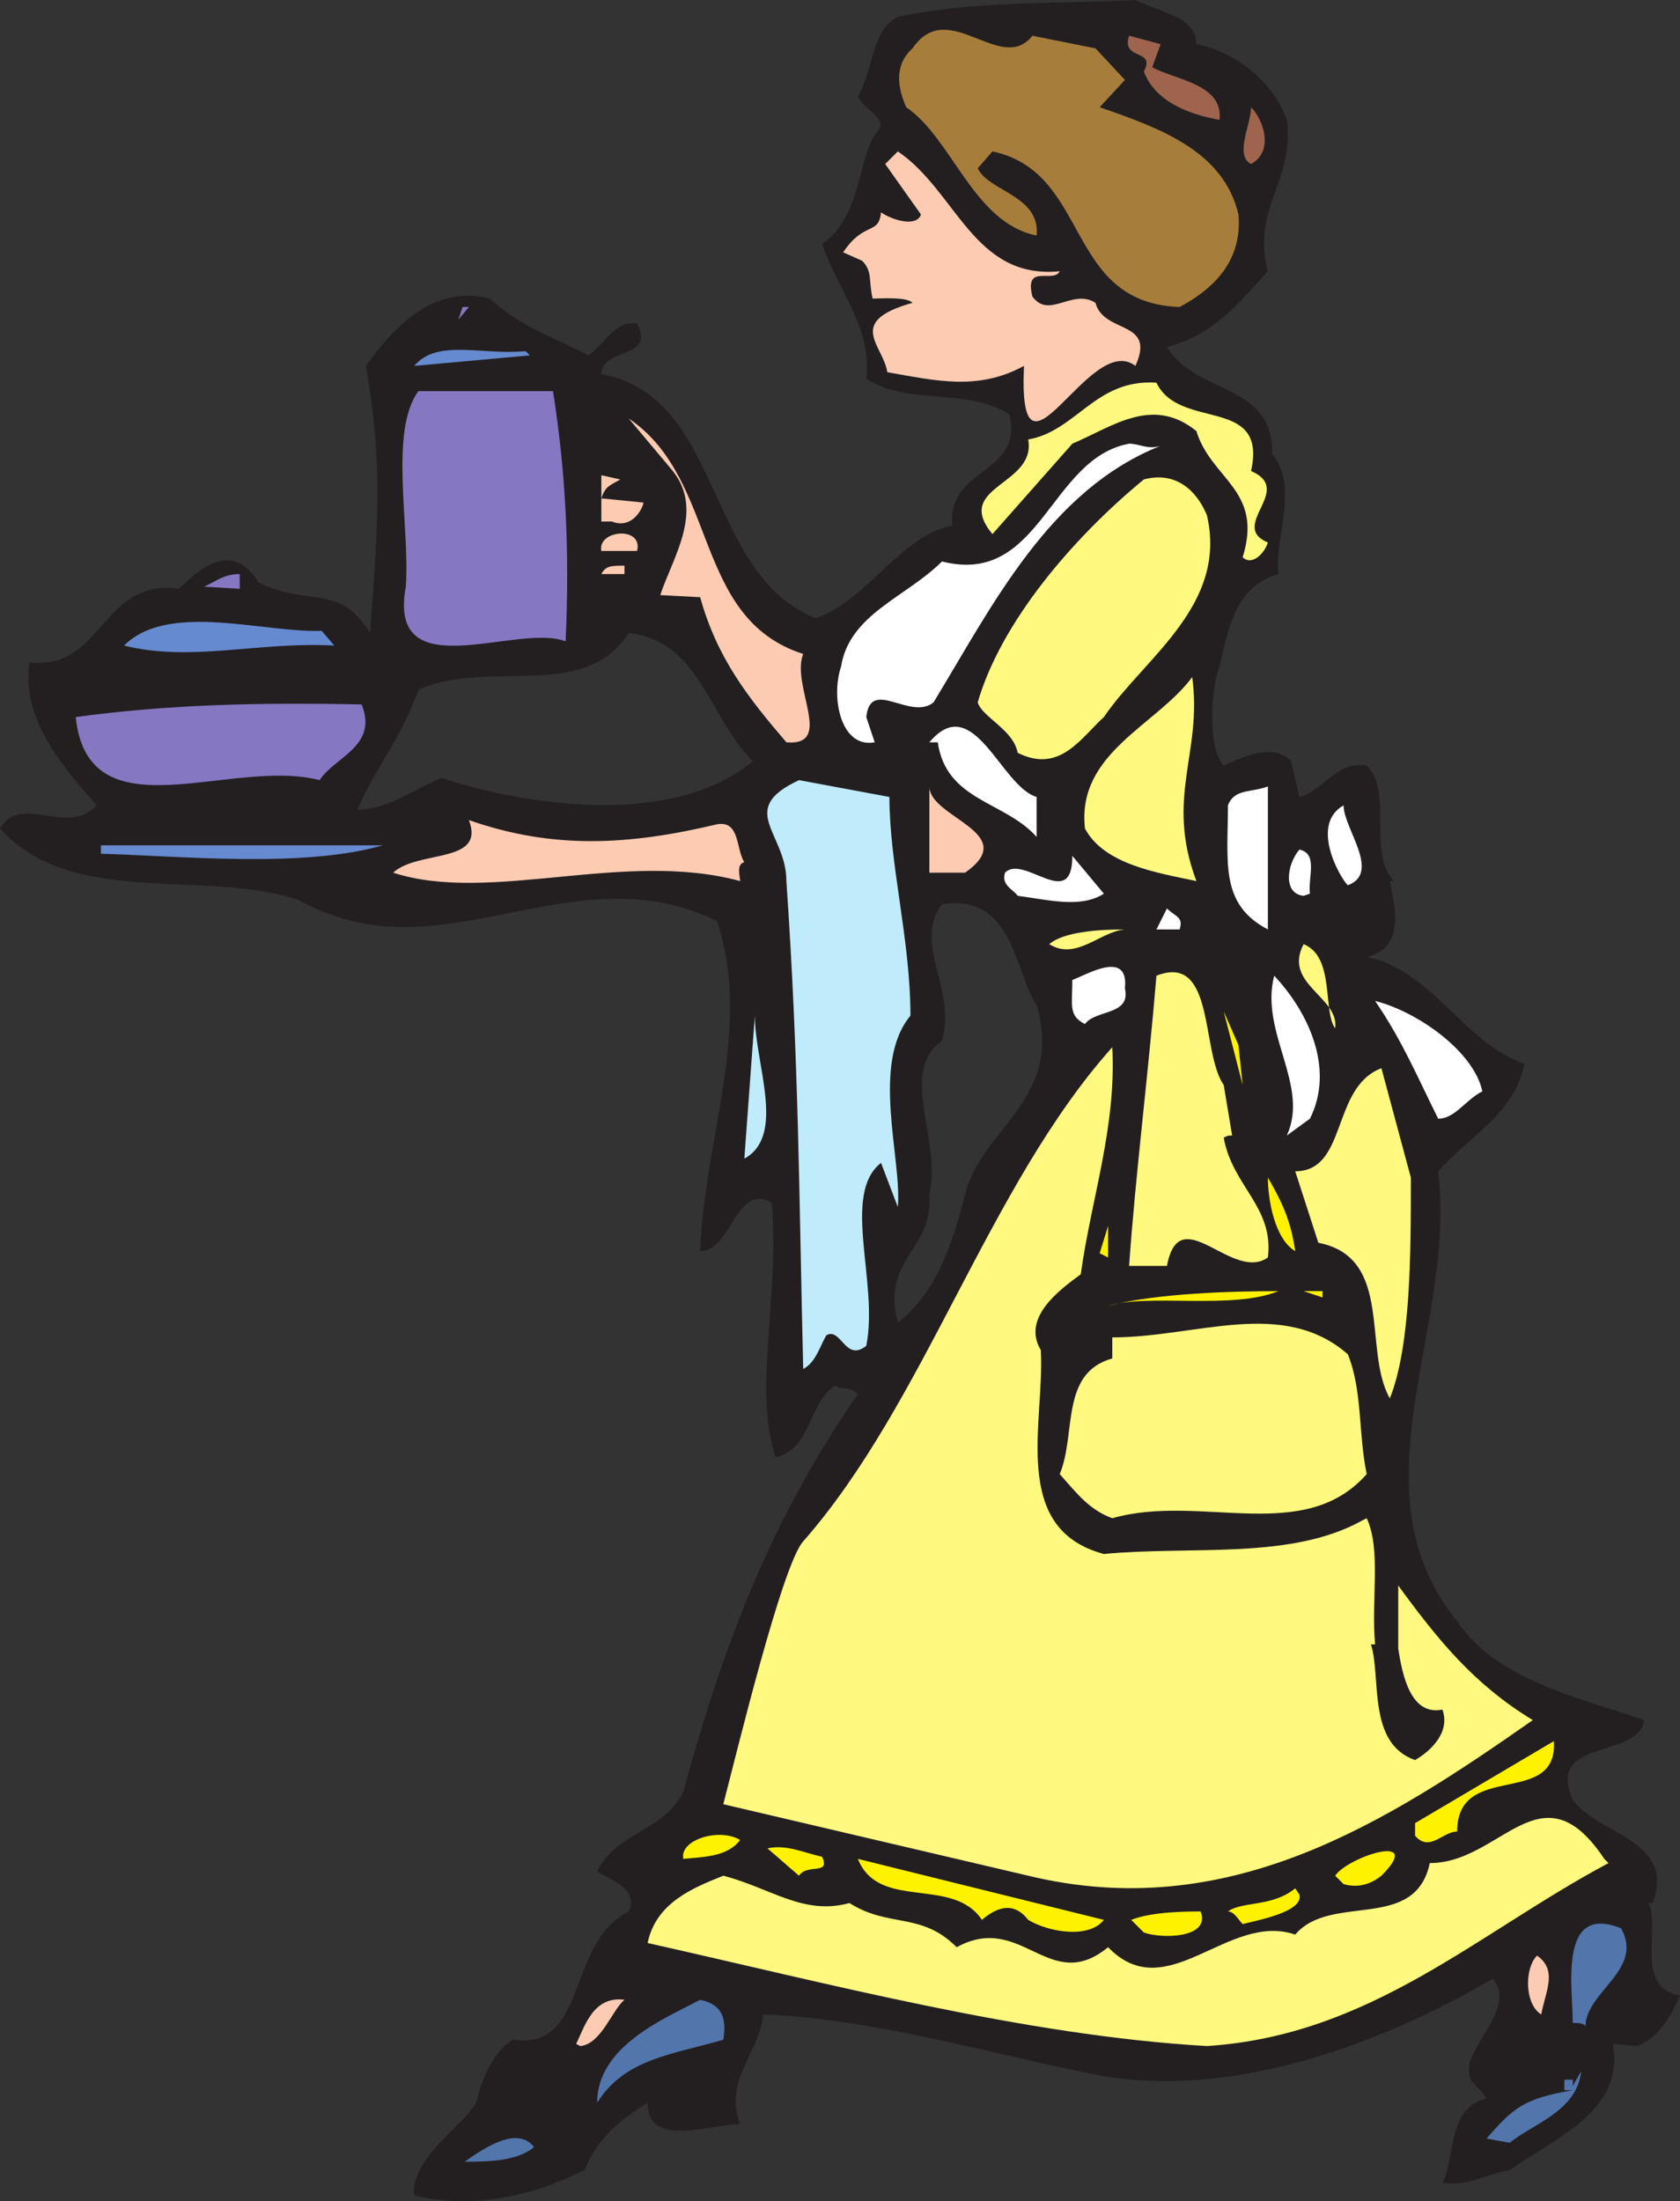
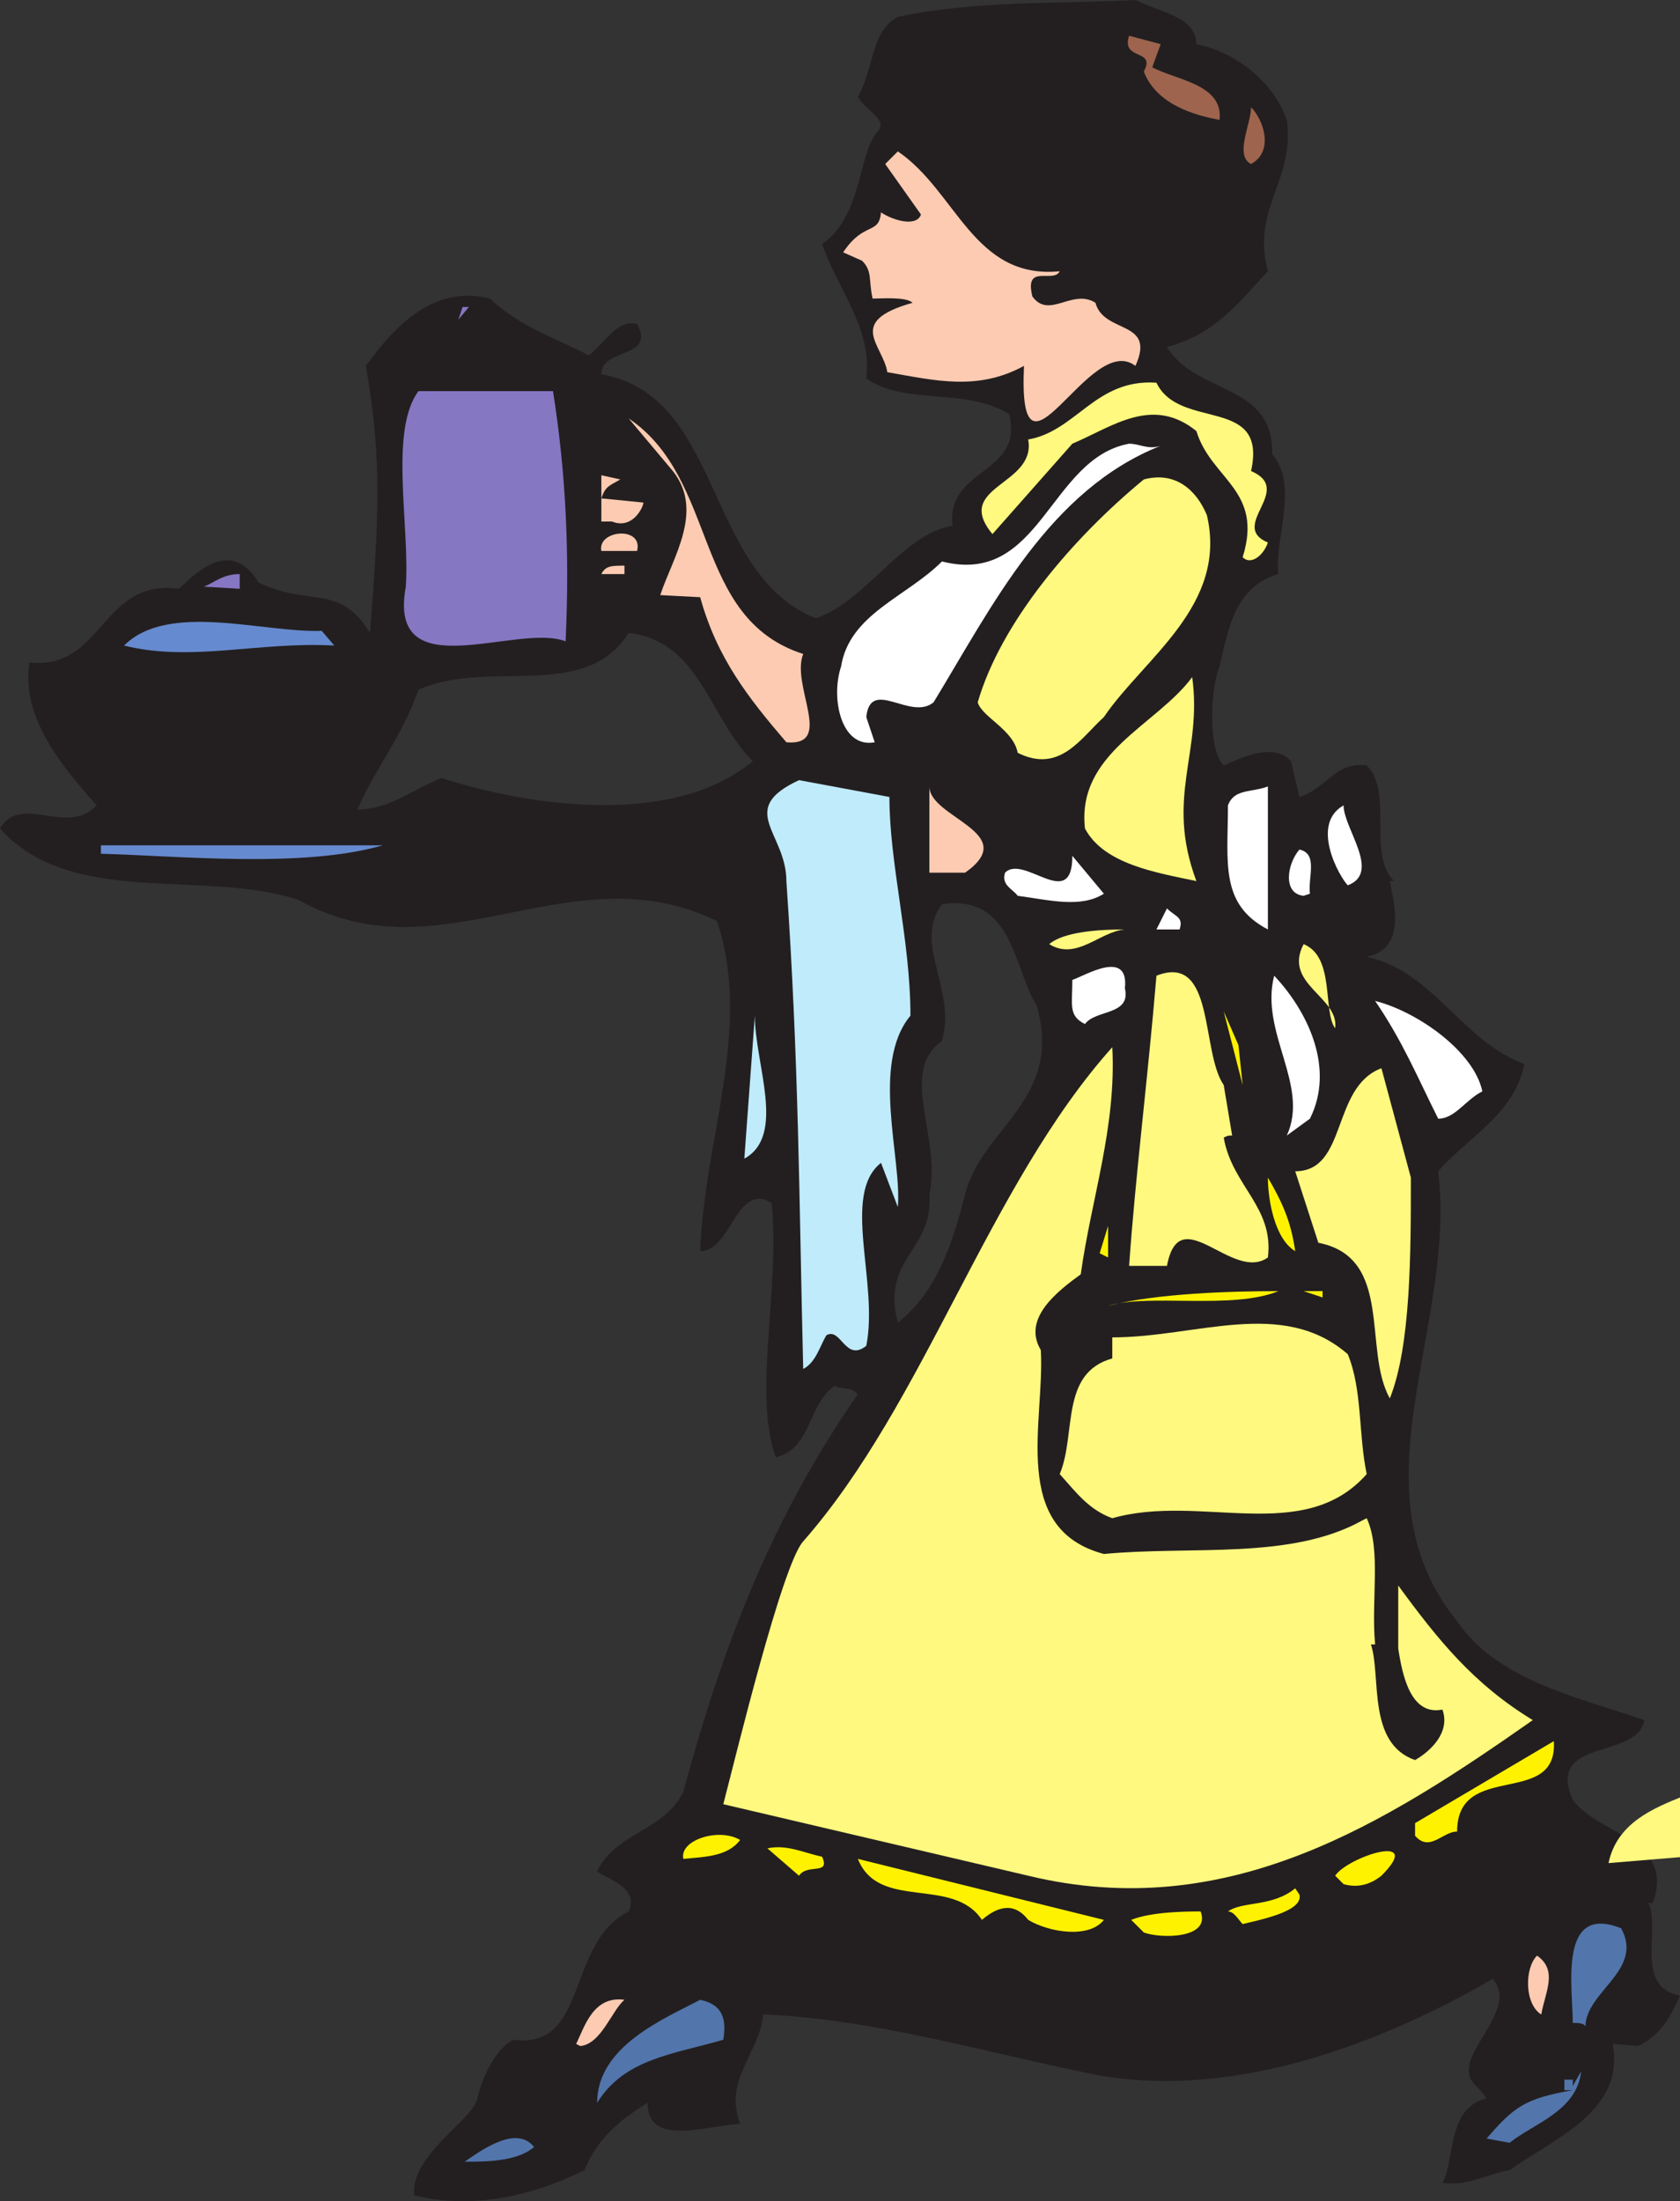
<svg xmlns="http://www.w3.org/2000/svg" width="599.25" height="785.089">
  <rect width="100%" height="100%" fill="#333333" stroke="none" />
  <path fill="#231f20" fill-rule="evenodd" d="M405 0c9 4.5 21.75 6 21.75 15.75 15 3 27.75 14.25 32.25 27 3 21.75-12.75 31.5-6.75 54-10.5 11.25-18.75 22.5-36 27 10.5 17.25 38.25 12.75 37.5 38.25 9.75 11.25.75 30 2.25 42.75-15.75 4.5-18 20.25-21 33-3 6.75-4.5 29.25 1.5 35.25 6.75-3 18-8.25 24-1.5l3 12.75c9.75-3 12.75-12.75 24-11.25 9.75 9.75 0 31.5 9.75 41.25h-1.5c1.5 8.25 6 24-8.25 27 24 5.25 33.75 30 56.25 38.25-3.75 18-19.5 25.5-30.75 38.25 6.75 55.5-31.5 113.25 6.75 160.5 14.25 21 42.75 27 66.75 35.25-2.25 14.25-35.25 6-25.5 28.5 9.75 12.75 36.75 14.25 28.5 36.75H588c4.5 9-5.25 30 11.25 33-3 6.75-6.75 14.25-15 18l-9-.75c4.5 24-21 33.75-36.75 45-8.25 1.5-15.75 6-24 4.5 4.5-7.5 1.5-27 15.75-30-3-5.25-7.5-5.25-6-12.75 3-9.75 15.75-21 8.25-30-41.25 24-93 42.75-140.25 34.5-38.25-7.5-80.25-20.25-120-21.75-1.5 14.25-14.25 23.25-8.25 39-12.75.75-33 8.25-33-7.5-9.75 6-18 12.75-22.5 24-18 9-39.75 14.25-60.75 9-1.5-14.25 21-27 22.5-34.5 1.5-6.75 6-17.25 12.75-21 27 3.75 18.75-34.5 41.25-45.75C228 673.5 217.5 670.5 213 667.5c6.75-14.25 24-14.25 30.75-28.5 14.25-52.5 31.5-97.5 62.25-141.75-3-3-6-1.5-8.25-3-9.75 6.75-8.25 22.5-21 25.5-8.25-22.5 1.5-59.25-1.5-90.75-12.75-7.5-14.25 17.25-25.5 17.25 1.5-40.5 18.75-79.5 6-117.75-52.5-25.5-98.25 21-149.25-7.5-33.75-11.25-81 3-106.5-25.5 7.5-12.75 24 3 34.5-8.25-12.75-14.25-27-31.5-24-51 26.25 3 25.5-30 53.25-26.25 4.5-3.75 18-19.5 28.5-2.25 18.75 9 28.5 0 39.75 18 3-40.5 4.5-60.75-1.5-95.25 9.75-13.5 24-29.25 44.25-24 11.25 10.5 24 14.25 35.25 20.25 6-4.5 9.75-12.75 17.25-11.25 6.75 12.75-12.75 8.25-12.75 18 43.5 7.5 36.75 71.25 76.5 87 18-6 30.75-30 48.75-33-2.25-21 25.5-18 20.25-39.75-15.75-9.75-36.75-3-51-12.75 2.25-18-10.5-32.25-15.75-48 14.25-9.75 12.75-31.5 19.5-39.75 4.5-4.5-3.75-7.5-6.75-12.75 6-10.5 4.5-23.25 14.25-28.5C348.75 0 378 1.5 405 0M224.25 225.75c-15.75 24.75-49.5 9-75 20.25-6 17.25-15.75 28.5-21.75 42.75 11.25 0 20.25-7.5 30-11.25 35.25 11.25 84 16.5 111-6-15.75-15.75-18.75-42.75-44.25-45.75M336 322.5c-10.5 14.25 5.25 30 0 48.75-15.75 11.25 0 34.5-4.5 54.75 1.5 20.25-17.25 22.5-11.25 45.75 14.25-11.25 19.5-28.5 24-45.75 6-24 35.25-33.75 25.5-67.5-8.25-12.75-8.25-39.75-33.75-36" />
-   <path fill="#a77d3c" fill-rule="evenodd" d="m390.75 17.25 10.5 11.25-9 9.75C414 45.75 436.5 54 441.75 76.5c1.5 17.25-9.75 27-21 33-41.25-1.5-31.5-48-66.75-55.5l-5.25 6c3.75 8.25 22.5 9.75 21 24-22.5-4.5-30-34.5-46.5-45.75-3-6.75-4.5-15 2.25-21C338.25-1.5 357 27 368.25 12.75l22.5 4.5" />
  <path fill="#9e644e" fill-rule="evenodd" d="M411 24c8.25 4.5 25.5 6 24 18.75-8.25-1.5-22.5-5.25-27-17.25 4.5-8.25-8.25-3.75-5.25-12.75l11.25 3-3 8.25m35.25 34.5c-6-3 0-14.25 0-20.25 4.5 4.5 8.25 15.75 0 20.25" />
  <path fill="#fccbb2" fill-rule="evenodd" d="M328.5 76.5c-1.5 4.5-9.75 2.25-14.25-.75-.75 8.25-6 3-13.5 14.25l6.75 3c3.75 3.75 2.25 6.75 3.75 13.5 3 0 12-.75 14.25 1.5-24 6.75-10.5 15-9 24.75 17.25 3 32.25 6.75 48.75-2.25-2.25 50.25 23.25-12.75 39.75 0 7.5-16.5-11.25-11.25-14.25-22.5-8.25-5.25-16.5 6-22.5-2.25-3-12 7.5-4.5 9.75-9-30.75 3-36.75-28.5-57.75-42.75l-4.5 4.5 12.75 18" />
  <path fill="#8677c3" fill-rule="evenodd" d="m163.5 114 1.5-4.5h2.25zm0 0" />
-   <path fill="#668acf" fill-rule="evenodd" d="m189 126.75-41.25 3.75c8.25-9.75 24-3.75 39.75-5.25l1.5 1.5" />
  <path fill="#8677c3" fill-rule="evenodd" d="M197.25 139.5c4.5 28.5 6 57 4.5 89.25-17.25-6.75-63.75 17.25-57-19.5 1.5-21.75-6-55.5 4.5-69.75h48" />
  <path fill="#fff97f" fill-rule="evenodd" d="M446.25 168c15.75 6.75-8.25 19.5 6 25.5-1.5 4.5-6 8.25-9 5.25 7.5-24-11.25-27.75-16.5-45-15.75-12.75-30-1.5-44.25 4.5L354 190.5c-14.25-17.25 15.75-17.25 12.75-33.75 17.25-3 24-21.75 45.75-20.25 8.25 17.25 39.75 4.5 33.75 31.5" />
  <path fill="#fccbb2" fill-rule="evenodd" d="M286.5 233.25c-4.5 11.25 11.25 33-6 31.5-13.5-15.75-24.75-30-30.75-51.75l-14.25-.75c4.5-13.5 15.75-30 4.5-44.25l-15.75-18.75c32.25 21.75 22.5 71.25 62.25 84" />
  <path fill="#fff" fill-rule="evenodd" d="m217.5 156.75 5.25 2.25-5.25-2.25M414 159c-39.75 15.75-60 57-81 91.5-8.25 6.75-22.5-9-24 5.25l3 9c-12 2.25-15.75-15.75-12-27 3-18.75 23.25-24.75 36-37.5 35.25 9 38.25-36.75 66.75-42 3.75 0 6.75 2.25 11.25.75" />
  <path fill="#fccbb2" fill-rule="evenodd" d="M221.25 171c-3.75 2.25-5.25 2.25-6.75 6.75l15 1.5c0 1.5-3.75 9.75-11.25 6.75h-3.75v-16.5l6.75 1.5" />
  <path fill="#fff97f" fill-rule="evenodd" d="M430.5 183.75c7.5 32.25-22.5 51-36.75 72C385.5 263.25 378 276 363 268.5c-1.5-8.25-12.75-12.75-14.25-18C357 222 382.5 192 408 171c11.25-3 18.75 3.75 22.5 12.75" />
  <path fill="#fccbb2" fill-rule="evenodd" d="M227.25 196.5H214.5c-1.5-7.5 15-9 12.75 0m-4.5 8.25h-8.25c1.5-3 3.75-3 8.25-3v3" />
  <path fill="#8677c3" fill-rule="evenodd" d="m85.5 210-12.75-.75c3.75-1.5 6.75-4.5 12.75-4.5V210" />
  <path fill="#668acf" fill-rule="evenodd" d="M119.25 230.25c-27-1.5-51 6-75 0 15.75-15.75 49.5-4.5 70.5-5.25l4.5 5.25" />
  <path fill="#fff97f" fill-rule="evenodd" d="M425.25 241.5c3.75 27-9.75 42.75 1.5 72.75-14.25-3-33-6-39.75-18.75-3-27 25.5-36.75 38.25-54" />
-   <path fill="#8677c3" fill-rule="evenodd" d="M129 251.25c6 15-9.75 18.75-15 27-31.5-8.25-82.5 20.25-87-22.5 33-4.5 65.25-5.25 102-4.5" />
-   <path fill="#fff" fill-rule="evenodd" d="M369.75 284.25v14.25c-11.25-12.75-32.25-12.75-35.25-33.75h-3c15.75-18.75 25.5 15.75 38.25 19.5" />
  <path fill="#bfebfb" fill-rule="evenodd" d="M317.25 284.25c0 24 7.5 51 7.5 78-14.25 17.25-3 51-4.5 68.25l-6-15.75C300 426 313.5 457.5 309 480c-7.5 6-9-6.75-14.25-3.75-2.25 3.75-3.75 9.75-8.25 12-1.5-60.75-1.5-108.75-6-174 0-17.25-18-25.5 4.5-36l32.25 6" />
  <path fill="#fccbb2" fill-rule="evenodd" d="M344.25 311.25H331.5V280.5c0 11.25 33 16.5 12.75 30.75" />
  <path fill="#fff" fill-rule="evenodd" d="M452.25 280.5v51c-17.25-9-14.25-24-14.25-44.25 2.25-6 8.25-4.5 14.25-6.75m28.5 35.25c-3-3-13.5-21.75-1.5-28.5 0 8.25 13.5 24 1.5 28.5" />
-   <path fill="#fccbb2" fill-rule="evenodd" d="M255.75 294c8.25-1.5 6.75 9 9.75 13.5-3 .75-1.5 5.25-1.5 6.75-41.25-11.25-89.25 8.25-123.75-3 9-8.25 33-3 27-18.75 30 10.5 57 9 88.5 1.5" />
  <path fill="#668acf" fill-rule="evenodd" d="M136.5 301.5c-28.5 8.25-72.75 3.75-100.5 3v-3h100.5" />
  <path fill="#fff" fill-rule="evenodd" d="m467.25 318.75-2.25.75c-7.5-.75-6-11.25-1.5-16.5 6.75 1.5 3 9.75 3.75 15.75m-73.5 0c-8.25 5.25-19.5 2.25-30.75.75-1.5-2.25-6-3.75-4.5-8.25 6.75-6.75 24 14.25 24-6l11.25 13.5m27 12.75h-8.25l3.75-7.5c3 3 6 3 4.5 7.5" />
  <path fill="#fff97f" fill-rule="evenodd" d="M401.25 331.5c-9 .75-17.25 11.25-27 5.25 5.25-4.5 18-5.25 27-5.25m75 35.25c1.5-11.25-18.75-15.75-11.25-30 11.25 4.5 6.75 24 11.25 30" />
  <path fill="#fff" fill-rule="evenodd" d="M401.25 352.5c2.25 9.75-10.5 7.5-14.25 12.75-6-3-4.5-6.75-4.5-15.75 4.5-1.5 20.25-11.25 18.75 3" />
  <path fill="#fff97f" fill-rule="evenodd" d="m436.5 387 3 18c-1.5 0-1.5 0-3 .75 3 17.25 18 24.75 15.75 42.75-12.75 9-31.5-21-36 3h-13.5C405 419.25 409.5 384 412.5 348c21-8.25 15.75 27 24 39" />
  <path fill="#fff" fill-rule="evenodd" d="m467.25 399-8.25 6c8.25-18-9.75-36.75-4.5-57 12 12.75 21.75 33 12.75 51m61.5-9.75c-6 3-9.75 9.75-15.75 9.75-7.5-15-12.75-27.75-22.5-42 15 3.75 35.25 18 38.25 32.25" />
  <path fill="#fff200" fill-rule="evenodd" d="m443.25 387-6.75-26.25 5.25 12zm0 0" />
  <path fill="#bfebfb" fill-rule="evenodd" d="m265.5 413.25 3.75-51c0 17.25 11.25 42.75-3.75 51" />
  <path fill="#fff97f" fill-rule="evenodd" d="M396.75 373.5c1.5 28.5-7.5 54-11.25 81-8.25 6-21 15.75-14.25 27 1.5 25.5-11.25 63.75 22.5 72.75 31.5-3 66.75 2.25 92.25-12l1.5-.75c5.25 11.25 1.5 29.25 3 45H489c3.75 11.25-1.5 35.25 15.75 41.25 5.25-3 12.75-9.75 9.75-18-11.25 2.25-14.25-12-15.75-21.75v-22.5c14.25 19.5 27 35.25 48 48-52.5 36.75-108.75 72.75-180 55.5L258 643.5c4.5-17.25 21-85.5 28.5-93.75 43.5-49.5 66-126.75 110.25-176.25m106.5 46.5c0 27 0 60-7.5 78.75-9.75-17.25 1.5-50.25-25.5-55.5l-8.25-25.5c18.75 0 12.75-30 30.75-36.75l10.5 39" />
  <path fill="#fff200" fill-rule="evenodd" d="M462 446.25c-7.5-4.5-9.75-18.75-9.75-26.25 5.25 9 8.25 15.75 9.75 26.25m-69.75.75 3-9.75v11.25zM456 460.5c-16.5 6.75-46.5.75-60.75 5.25 17.25-4.5 44.25-5.25 60.75-5.25m15.75 2.25L465 460.5h6.75zm0 0" />
  <path fill="#fff97f" fill-rule="evenodd" d="M480.75 483c5.25 12.75 3.75 28.5 6.75 42.75-22.5 25.5-59.25 6.75-90.75 15.75-8.25-3-12.75-9-18.75-15.75 6-14.25 0-36 18.75-41.25V477c30 0 60.75-14.25 84 6" />
  <path fill="#fff200" fill-rule="evenodd" d="M519.75 653.25c-5.25 0-9.75 7.5-15 1.5v-4.5l49.5-29.25c1.5 24-34.5 6.75-34.5 32.25" />
-   <path fill="#fff97f" fill-rule="evenodd" d="M573.75 664.5C527.25 689.25 489 726 430.5 729.75 365.25 726 294.75 707.25 231 693c3-14.25 15.75-19.5 27-24 17.25 4.5 28.5 14.25 45 9.75 14.25 9 25.5 3 38.25 15.75 23.25-12.75 33 17.25 54 0 21 21.75 42.75-12.75 66.75-4.5 12.75-15 42.75-.75 48-25.5 25.5 0 39.75-35.25 62.25-1.5l1.5 1.5" />
+   <path fill="#fff97f" fill-rule="evenodd" d="M573.75 664.5c3-14.25 15.75-19.5 27-24 17.25 4.5 28.5 14.25 45 9.75 14.25 9 25.5 3 38.25 15.75 23.25-12.75 33 17.25 54 0 21 21.75 42.75-12.75 66.75-4.5 12.75-15 42.75-.75 48-25.5 25.5 0 39.75-35.25 62.25-1.5l1.5 1.5" />
  <path fill="#fff200" fill-rule="evenodd" d="M264 656.25c-4.5 6-12.75 6-20.25 6.75-1.5-6.75 12.75-11.25 20.25-6.75m29.25 6c3 6.75-5.25 2.25-8.25 6.75l-11.25-9.75c6.75-1.5 12.75 1.5 19.5 3m199.5 6.75c-3.75 3-8.25 4.5-13.5 3l-3-3c4.5-6.75 32.25-15.75 16.5 0m-99 15.75c-5.25 6.75-19.5 4.5-27 0-5.25-6.75-11.25-4.5-16.5 0-10.5-15.75-36.75-3-44.25-21.75l87.75 21.75m69.75-9c1.5 6-14.25 9-20.25 10.5-1.5-1.5-3-4.5-5.25-4.5 5.25-3.75 15.75-1.5 24-8.25l1.5 2.25m-35.25 6c3.75 9.75-14.25 9.75-20.25 7.5l-4.5-4.5c7.5-3 20.25-3 24.75-3" />
  <path fill="#5275ac" fill-rule="evenodd" d="M578.25 687.75c8.25 15-12.75 22.5-12.75 35.25 0-1.5-3-1.5-4.5-1.5 0-12.75-5.25-42.75 17.25-33.75" />
  <path fill="#fccbb2" fill-rule="evenodd" d="M549.75 718.5c-6-3.75-6-16.5-1.5-21 7.5 5.25 3 12.75 1.5 21m-327-5.25c-4.5 3.75-8.25 15.75-15.75 16.5l-1.5-.75c3-6 6-17.25 17.25-15.75" />
  <path fill="#5275ac" fill-rule="evenodd" d="M258 727.5c-18 5.25-35.25 6.75-45 22.5 0-20.25 24-30 36.75-36.75 6.75 1.5 9.75 5.25 8.25 14.25m280.5 36.75-8.25-1.5C540 751.5 543.75 748.5 561 745.5h-3v-3.75h3V744l3-5.25c-1.5 14.25-17.25 18.75-25.5 25.5m-348 1.5c-6 5.25-17.25 5.25-24.75 5.25 7.5-5.25 18.75-12.75 24.75-5.25" />
</svg>